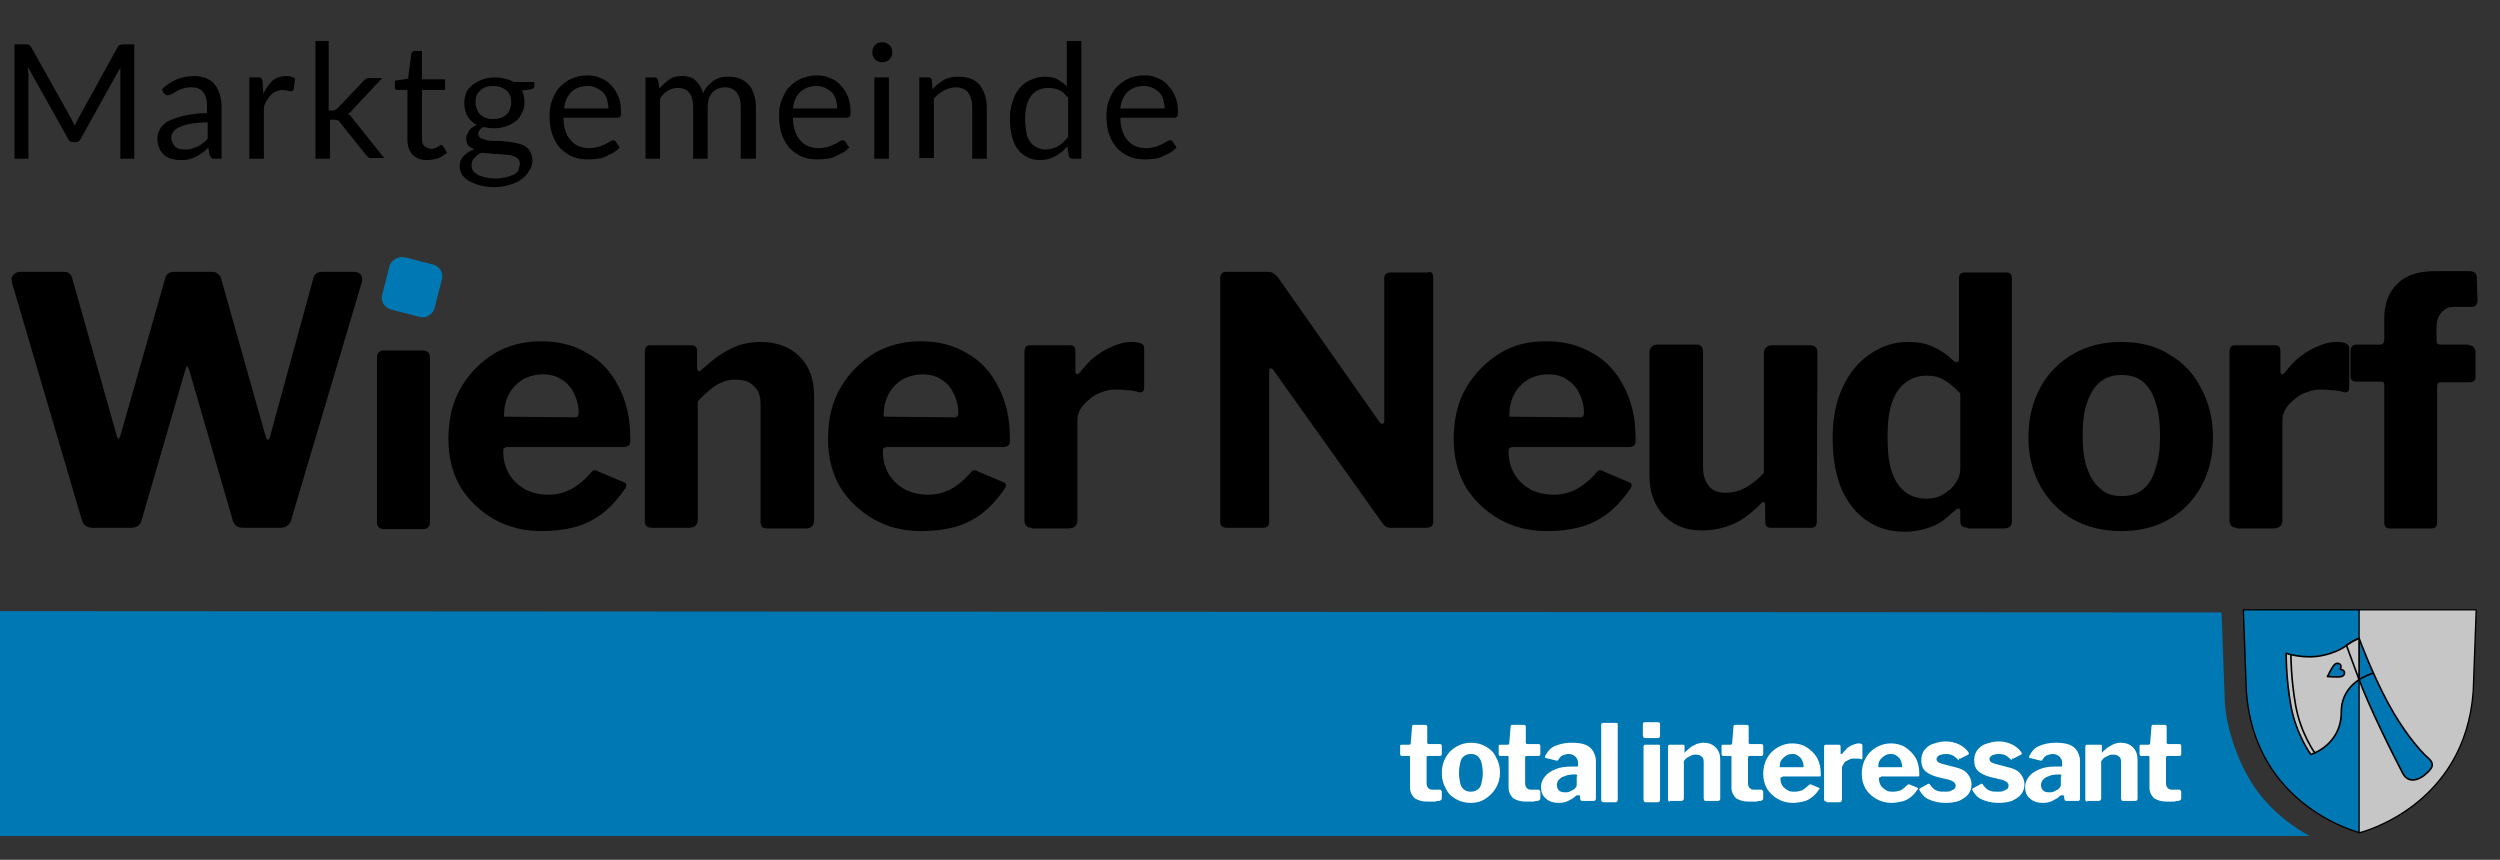
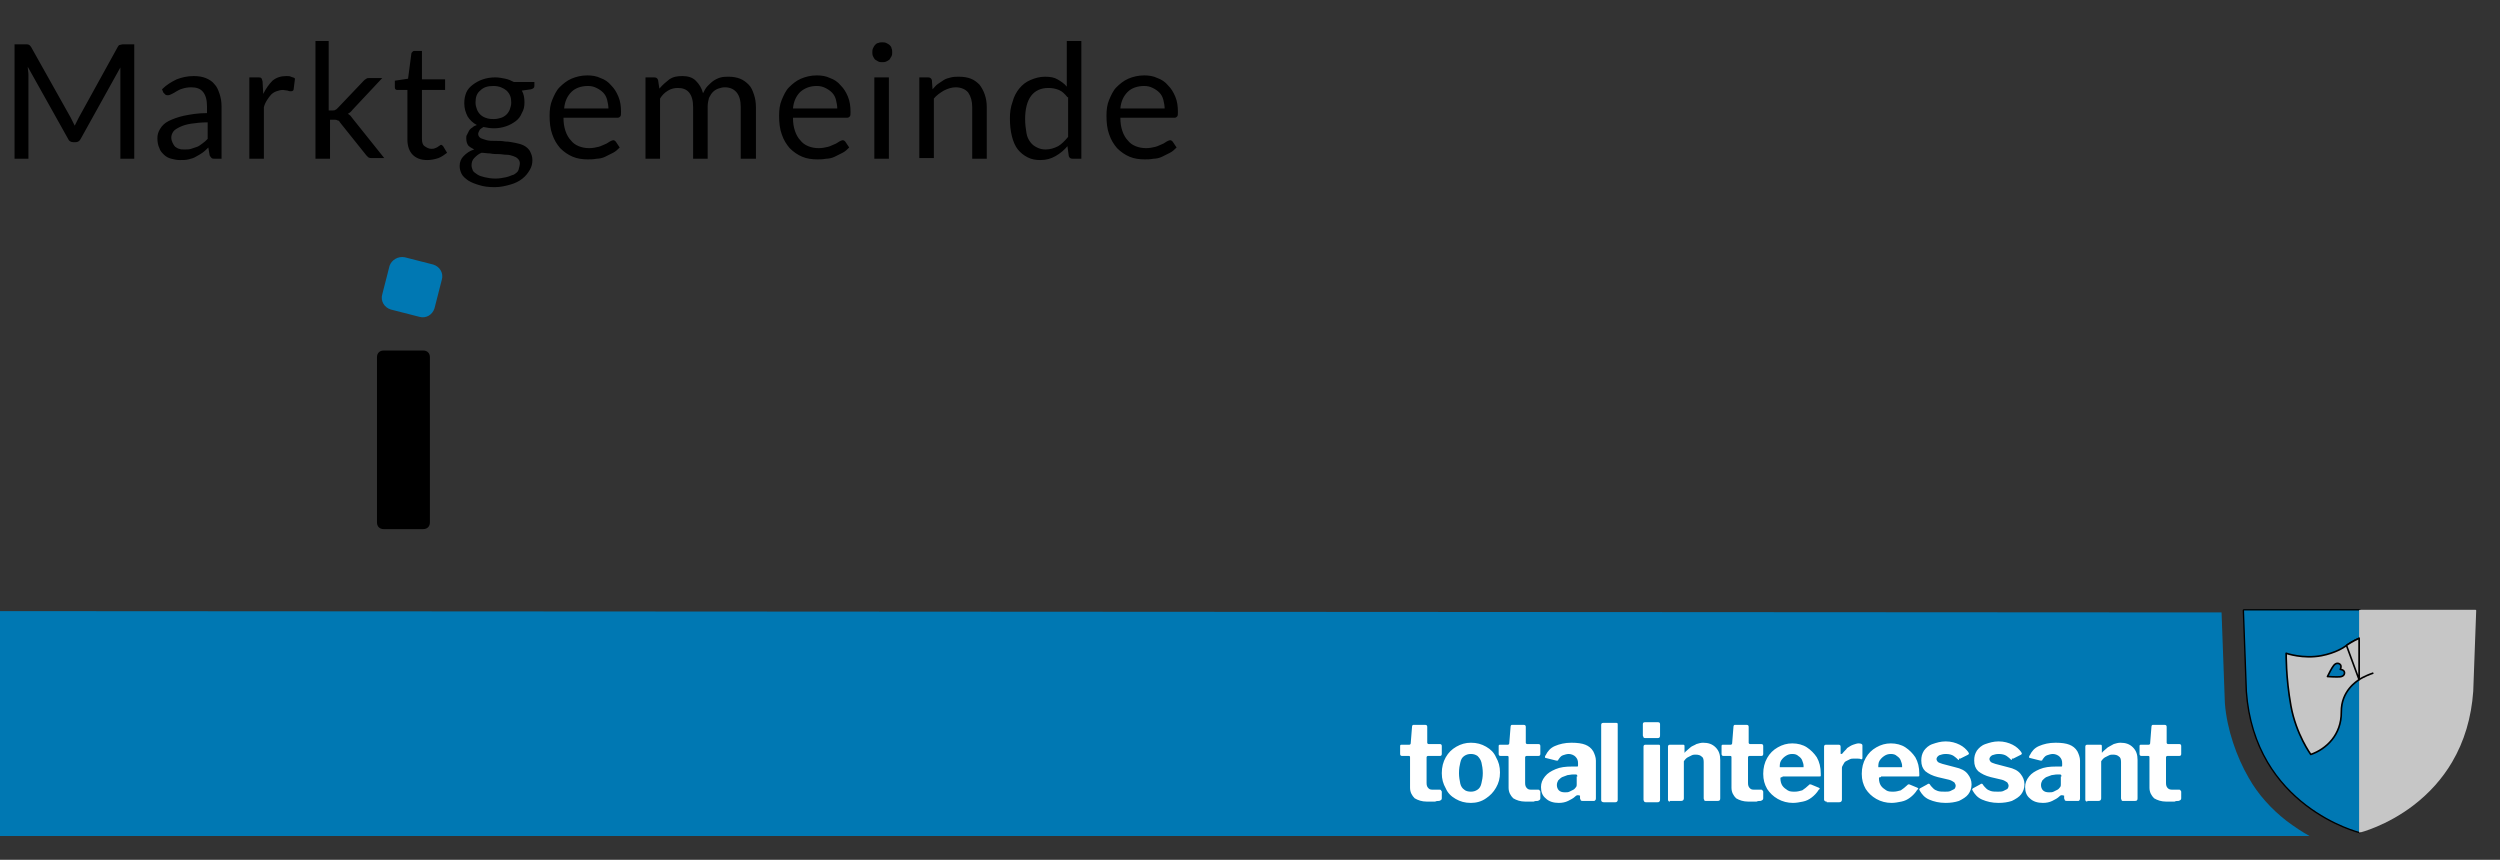
<svg xmlns="http://www.w3.org/2000/svg" width="378" height="130" viewBox="0 0 378 130" fill="none">
  <rect x="0" y="0" width="378" height="130" fill="#333333" stroke="none" />
  <path d="M20.299 6.7V24H18.199V11.3C18.199 11.1 18.199 10.9 18.199 10.8C18.199 10.6 18.199 10.4 18.199 10.2L12.199 21C11.999 21.4 11.699 21.5 11.399 21.5H11.099C10.699 21.5 10.399 21.3 10.299 21L4.199 10.1C4.199 10.5 4.299 10.9 4.299 11.3V24H2.199V6.7H3.899C4.099 6.7 4.299 6.7 4.399 6.8C4.499 6.8 4.599 7 4.699 7.1L10.699 17.8C10.799 18 10.899 18.2 10.999 18.4C11.099 18.6 11.199 18.8 11.299 19C11.399 18.8 11.499 18.6 11.599 18.4C11.699 18.2 11.799 18 11.899 17.8L17.799 7.1C17.899 6.9 17.999 6.8 18.099 6.8C18.199 6.8 18.399 6.7 18.599 6.7H20.299ZM31.399 18.5C30.399 18.5 29.599 18.6 28.899 18.7C28.199 18.8 27.599 19 27.199 19.2C26.799 19.4 26.399 19.6 26.199 19.9C25.999 20.2 25.899 20.5 25.899 20.8C25.899 21.1 25.999 21.4 26.099 21.6C26.199 21.8 26.299 22 26.499 22.2C26.699 22.3 26.899 22.5 27.099 22.5C27.299 22.6 27.599 22.6 27.899 22.6C28.299 22.6 28.599 22.6 28.899 22.5C29.199 22.4 29.499 22.3 29.799 22.2C30.099 22.1 30.299 21.9 30.599 21.7C30.899 21.5 31.099 21.3 31.399 21V18.5ZM24.499 13.5C25.199 12.8 25.899 12.4 26.699 12C27.499 11.7 28.299 11.5 29.299 11.5C29.999 11.5 30.599 11.6 31.099 11.8C31.599 12 32.099 12.3 32.399 12.7C32.799 13.1 32.999 13.6 33.199 14.2C33.399 14.8 33.499 15.4 33.499 16.1V24H32.499C32.299 24 32.099 24 31.999 23.9C31.899 23.8 31.799 23.7 31.699 23.5L31.499 22.3C31.199 22.6 30.899 22.9 30.599 23.1C30.299 23.3 29.999 23.5 29.599 23.7C29.299 23.9 28.899 24 28.499 24.1C28.099 24.2 27.699 24.2 27.199 24.2C26.699 24.2 26.299 24.1 25.899 24C25.499 23.9 25.099 23.7 24.799 23.4C24.499 23.1 24.199 22.8 24.099 22.4C23.899 22 23.799 21.5 23.799 20.9C23.799 20.4 23.899 20 24.199 19.5C24.499 19 24.899 18.6 25.499 18.3C26.099 18 26.899 17.7 27.799 17.5C28.799 17.3 29.899 17.1 31.299 17.1V16.1C31.299 15.1 31.099 14.4 30.699 13.9C30.299 13.4 29.699 13.2 28.899 13.2C28.399 13.2 27.899 13.3 27.599 13.4C27.199 13.5 26.899 13.7 26.699 13.8C26.399 14 26.199 14.1 25.999 14.2C25.799 14.3 25.599 14.4 25.399 14.4C25.299 14.4 25.099 14.4 24.999 14.3C24.899 14.2 24.799 14.1 24.699 14L24.499 13.5ZM39.799 14.2C40.199 13.4 40.699 12.7 41.199 12.2C41.799 11.7 42.499 11.5 43.299 11.5C43.599 11.5 43.799 11.5 43.999 11.6C44.199 11.7 44.499 11.7 44.599 11.9L44.399 13.5C44.399 13.7 44.199 13.8 43.999 13.8C43.899 13.8 43.699 13.8 43.499 13.7C43.299 13.7 42.999 13.6 42.799 13.6C42.399 13.6 42.099 13.7 41.799 13.8C41.499 13.9 41.199 14.1 40.999 14.3C40.799 14.5 40.599 14.8 40.399 15.1C40.199 15.4 39.999 15.8 39.899 16.2V24H37.699V11.7H38.999C39.199 11.7 39.399 11.7 39.499 11.8C39.599 11.9 39.599 12 39.699 12.3L39.799 14.2ZM49.699 6.2V16.7H50.299C50.499 16.7 50.599 16.7 50.699 16.6C50.799 16.6 50.899 16.5 51.099 16.3L54.999 12.2C55.099 12.1 55.199 12 55.399 11.9C55.499 11.8 55.699 11.8 55.899 11.8H57.799L53.299 16.6C53.099 16.9 52.799 17.1 52.599 17.2C52.699 17.3 52.899 17.4 52.999 17.5C53.099 17.6 53.199 17.8 53.299 17.9L58.099 23.9H56.199C55.999 23.9 55.899 23.9 55.699 23.8C55.599 23.7 55.499 23.6 55.399 23.5L51.399 18.5C51.299 18.3 51.199 18.2 50.999 18.2C50.899 18.1 50.699 18.1 50.499 18.1H49.899V24H47.699V6.2H49.699ZM64.599 24.2C63.599 24.2 62.899 23.9 62.399 23.4C61.899 22.9 61.599 22.1 61.599 21.1V13.6H60.099C59.999 13.6 59.899 13.6 59.799 13.5C59.699 13.4 59.699 13.3 59.699 13.1V12.2L61.699 11.9L62.199 8.1C62.199 8 62.299 7.9 62.399 7.8C62.499 7.7 62.599 7.7 62.699 7.7H63.799V12H67.299V13.6H63.799V21C63.799 21.5 63.899 21.9 64.199 22.1C64.499 22.3 64.799 22.5 65.199 22.5C65.399 22.5 65.599 22.5 65.799 22.4C65.999 22.3 66.099 22.3 66.199 22.2C66.299 22.1 66.399 22.1 66.499 22C66.599 21.9 66.699 21.9 66.699 21.9C66.799 21.9 66.899 22 66.999 22.1L67.599 23.1C67.199 23.4 66.799 23.7 66.299 23.9C65.699 24.1 65.099 24.2 64.599 24.2ZM74.699 18C75.099 18 75.499 17.9 75.799 17.8C76.099 17.7 76.399 17.5 76.599 17.3C76.799 17.1 76.999 16.8 77.099 16.5C77.199 16.2 77.299 15.9 77.299 15.5C77.299 14.7 77.099 14.2 76.599 13.7C76.099 13.3 75.499 13 74.599 13C73.699 13 73.099 13.2 72.599 13.7C72.099 14.1 71.899 14.7 71.899 15.5C71.899 15.9 71.999 16.2 72.099 16.5C72.199 16.8 72.399 17.1 72.599 17.3C72.799 17.5 73.099 17.7 73.399 17.8C73.899 18 74.299 18 74.699 18ZM78.599 24.7C78.599 24.4 78.499 24.2 78.299 24C78.099 23.8 77.899 23.7 77.599 23.6C77.299 23.5 76.999 23.4 76.599 23.4C76.199 23.4 75.799 23.3 75.399 23.3C74.999 23.3 74.599 23.3 74.099 23.2C73.699 23.2 73.199 23.1 72.799 23.1C72.299 23.3 71.999 23.6 71.699 23.9C71.399 24.2 71.299 24.6 71.299 25C71.299 25.3 71.399 25.5 71.499 25.8C71.599 26 71.899 26.2 72.199 26.4C72.499 26.6 72.899 26.7 73.299 26.8C73.699 26.9 74.299 27 74.899 27C75.499 27 75.999 26.9 76.499 26.8C76.999 26.7 77.299 26.5 77.699 26.4C77.999 26.2 78.299 26 78.399 25.7C78.499 25.3 78.599 25 78.599 24.7ZM80.799 12.2V13C80.799 13.3 80.599 13.4 80.299 13.5L78.899 13.7C79.199 14.2 79.299 14.8 79.299 15.5C79.299 16.1 79.199 16.6 78.899 17.1C78.699 17.6 78.399 18 77.999 18.3C77.599 18.6 77.099 18.9 76.499 19.1C75.899 19.3 75.299 19.4 74.699 19.4C74.099 19.4 73.599 19.3 73.099 19.2C72.799 19.4 72.599 19.5 72.499 19.7C72.399 19.9 72.299 20.1 72.299 20.2C72.299 20.5 72.399 20.7 72.699 20.9C72.899 21 73.299 21.1 73.599 21.2C73.999 21.3 74.399 21.3 74.899 21.3C75.399 21.3 75.899 21.3 76.399 21.4C76.899 21.4 77.399 21.5 77.899 21.6C78.399 21.7 78.799 21.8 79.199 22C79.599 22.2 79.899 22.5 80.099 22.8C80.299 23.2 80.499 23.6 80.499 24.2C80.499 24.7 80.399 25.2 80.099 25.7C79.799 26.2 79.499 26.6 78.999 27C78.499 27.4 77.899 27.7 77.199 27.9C76.499 28.1 75.699 28.3 74.799 28.3C73.899 28.3 73.099 28.2 72.499 28C71.799 27.8 71.299 27.6 70.799 27.3C70.399 27 69.999 26.7 69.799 26.3C69.599 25.9 69.499 25.5 69.499 25.1C69.499 24.5 69.699 24 70.099 23.6C70.499 23.2 70.999 22.8 71.699 22.6C71.299 22.4 70.999 22.2 70.799 22C70.599 21.7 70.499 21.4 70.499 20.9C70.499 20.7 70.499 20.5 70.599 20.4C70.699 20.2 70.799 20 70.899 19.8C70.999 19.6 71.199 19.4 71.399 19.3C71.599 19.1 71.799 19 72.099 18.9C71.499 18.6 70.999 18.1 70.699 17.6C70.399 17 70.199 16.4 70.199 15.6C70.199 15 70.299 14.5 70.499 14C70.699 13.5 71.099 13.1 71.499 12.8C71.899 12.5 72.399 12.2 72.999 12C73.599 11.8 74.199 11.7 74.899 11.7C75.399 11.7 75.899 11.8 76.399 11.9C76.899 12 77.299 12.2 77.699 12.4H80.799V12.2ZM91.999 16.5C91.999 16 91.899 15.5 91.799 15.1C91.699 14.7 91.499 14.3 91.199 14C90.899 13.7 90.599 13.5 90.199 13.3C89.799 13.1 89.399 13 88.899 13C87.899 13 86.999 13.3 86.399 13.9C85.799 14.5 85.399 15.3 85.299 16.4H91.999V16.5ZM93.699 22.3C93.399 22.6 93.099 22.9 92.699 23.1C92.299 23.3 91.899 23.5 91.499 23.7C91.099 23.9 90.599 24 90.199 24C89.699 24.1 89.299 24.1 88.899 24.1C88.099 24.1 87.299 24 86.599 23.7C85.899 23.4 85.299 23 84.699 22.4C84.199 21.8 83.799 21.2 83.499 20.3C83.199 19.5 83.099 18.5 83.099 17.5C83.099 16.6 83.199 15.8 83.499 15.1C83.799 14.4 84.099 13.7 84.599 13.2C85.099 12.7 85.699 12.2 86.399 11.9C87.099 11.6 87.899 11.4 88.799 11.4C89.499 11.4 90.199 11.5 90.799 11.8C91.399 12 91.999 12.4 92.399 12.9C92.899 13.4 93.199 13.9 93.499 14.6C93.799 15.3 93.899 16.1 93.899 16.9C93.899 17.2 93.899 17.5 93.799 17.6C93.699 17.7 93.599 17.8 93.399 17.8H85.199C85.199 18.6 85.299 19.2 85.499 19.8C85.699 20.4 85.999 20.9 86.299 21.2C86.599 21.6 86.999 21.9 87.499 22.1C87.999 22.3 88.499 22.4 89.099 22.4C89.599 22.4 90.099 22.3 90.499 22.2C90.899 22.1 91.199 21.9 91.499 21.8C91.799 21.7 91.999 21.5 92.199 21.4C92.399 21.3 92.599 21.2 92.699 21.2C92.899 21.2 92.999 21.3 93.099 21.4L93.699 22.3ZM97.599 24V11.7H98.899C99.199 11.7 99.399 11.8 99.499 12.1L99.699 13.4C100.199 12.8 100.699 12.4 101.199 12C101.799 11.6 102.399 11.5 103.199 11.5C103.999 11.5 104.699 11.7 105.199 12.2C105.699 12.7 106.099 13.3 106.299 14.1C106.499 13.7 106.699 13.3 106.999 13C107.299 12.7 107.599 12.4 107.899 12.2C108.199 12 108.599 11.8 108.999 11.7C109.399 11.6 109.799 11.6 110.199 11.6C110.799 11.6 111.399 11.7 111.899 11.9C112.399 12.1 112.799 12.4 113.199 12.8C113.599 13.2 113.799 13.7 113.999 14.3C114.199 14.9 114.299 15.5 114.299 16.3V24H111.999V16.2C111.999 15.2 111.799 14.5 111.399 14C110.999 13.5 110.399 13.2 109.599 13.2C109.199 13.2 108.899 13.3 108.599 13.4C108.299 13.5 107.999 13.7 107.799 13.9C107.599 14.1 107.399 14.4 107.199 14.8C107.099 15.2 106.999 15.6 106.999 16.1V24H104.799V16.2C104.799 15.2 104.599 14.5 104.199 14C103.799 13.5 103.199 13.3 102.499 13.3C101.999 13.3 101.499 13.4 100.999 13.7C100.499 14 100.099 14.4 99.799 14.9V24H97.599ZM126.599 16.5C126.599 16 126.499 15.5 126.399 15.1C126.299 14.7 126.099 14.3 125.799 14C125.499 13.7 125.199 13.5 124.799 13.3C124.399 13.1 123.999 13 123.499 13C122.499 13 121.699 13.3 120.999 13.9C120.399 14.5 119.999 15.3 119.899 16.4H126.599V16.5ZM128.399 22.3C128.099 22.6 127.799 22.9 127.399 23.1C126.999 23.3 126.599 23.5 126.199 23.7C125.799 23.9 125.299 24 124.899 24C124.399 24.1 123.999 24.1 123.599 24.1C122.799 24.1 121.999 24 121.299 23.7C120.599 23.4 119.999 23 119.399 22.4C118.899 21.8 118.499 21.2 118.199 20.3C117.899 19.5 117.799 18.5 117.799 17.5C117.799 16.6 117.899 15.8 118.199 15.1C118.499 14.4 118.799 13.7 119.299 13.2C119.799 12.7 120.399 12.2 121.099 11.9C121.799 11.6 122.599 11.4 123.499 11.4C124.199 11.4 124.899 11.5 125.499 11.8C126.099 12 126.699 12.4 127.099 12.9C127.599 13.4 127.899 13.9 128.199 14.6C128.499 15.3 128.599 16.1 128.599 16.9C128.599 17.2 128.599 17.5 128.499 17.6C128.399 17.7 128.299 17.8 128.099 17.8H119.899C119.899 18.6 119.999 19.2 120.199 19.8C120.399 20.4 120.699 20.9 120.999 21.2C121.299 21.6 121.699 21.9 122.199 22.1C122.699 22.3 123.199 22.4 123.799 22.4C124.299 22.4 124.799 22.3 125.199 22.2C125.599 22.1 125.899 21.9 126.199 21.8C126.499 21.7 126.699 21.5 126.899 21.4C127.099 21.3 127.299 21.2 127.399 21.2C127.599 21.2 127.699 21.3 127.799 21.4L128.399 22.3ZM134.399 11.7V24H132.199V11.7H134.399ZM134.899 7.9C134.899 8.1 134.899 8.3 134.799 8.5C134.699 8.7 134.599 8.8 134.499 9C134.399 9.1 134.199 9.2 133.999 9.3C133.799 9.4 133.599 9.4 133.399 9.4C133.199 9.4 132.999 9.4 132.799 9.3C132.599 9.2 132.499 9.1 132.299 9C132.199 8.9 132.099 8.7 131.999 8.5C131.899 8.3 131.899 8.1 131.899 7.9C131.899 7.7 131.899 7.5 131.999 7.3C132.099 7.1 132.199 6.9 132.299 6.8C132.399 6.7 132.599 6.5 132.799 6.5C132.999 6.4 133.199 6.4 133.399 6.4C133.599 6.4 133.799 6.4 133.999 6.5C134.199 6.6 134.399 6.7 134.499 6.8C134.599 6.9 134.799 7.1 134.799 7.3C134.899 7.5 134.899 7.7 134.899 7.9ZM140.999 13.5C141.299 13.2 141.499 12.9 141.799 12.7C142.099 12.5 142.399 12.3 142.699 12.1C142.999 11.9 143.399 11.8 143.799 11.7C144.199 11.6 144.599 11.6 144.999 11.6C145.699 11.6 146.299 11.7 146.799 11.9C147.299 12.1 147.699 12.4 148.099 12.8C148.399 13.2 148.699 13.7 148.899 14.3C149.099 14.9 149.199 15.5 149.199 16.2V24H146.999V16.2C146.999 15.3 146.799 14.6 146.399 14C145.999 13.5 145.299 13.2 144.499 13.2C143.899 13.2 143.299 13.4 142.699 13.7C142.199 14 141.599 14.4 141.199 14.9V23.9H138.999V11.7H140.299C140.599 11.7 140.799 11.8 140.899 12.1L140.999 13.5ZM161.399 14.7C160.999 14.2 160.599 13.8 160.099 13.6C159.599 13.4 159.099 13.3 158.499 13.3C157.399 13.3 156.499 13.7 155.899 14.5C155.299 15.3 154.999 16.5 154.999 18C154.999 18.8 155.099 19.5 155.199 20.1C155.299 20.7 155.499 21.1 155.799 21.5C156.099 21.9 156.399 22.1 156.799 22.3C157.199 22.5 157.599 22.6 158.099 22.6C158.799 22.6 159.399 22.4 159.999 22.1C160.499 21.8 160.999 21.3 161.499 20.7V14.7H161.399ZM163.499 6.2V24H162.199C161.899 24 161.699 23.9 161.599 23.6L161.399 22.1C160.899 22.7 160.299 23.2 159.599 23.6C158.899 24 158.199 24.2 157.299 24.2C156.599 24.2 155.999 24.1 155.399 23.8C154.799 23.5 154.299 23.1 153.899 22.6C153.499 22.1 153.199 21.4 152.999 20.6C152.799 19.8 152.699 18.9 152.699 17.9C152.699 17 152.799 16.2 153.099 15.4C153.299 14.6 153.699 13.9 154.099 13.4C154.599 12.8 155.099 12.4 155.799 12.1C156.499 11.8 157.199 11.6 157.999 11.6C158.799 11.6 159.399 11.7 159.899 12C160.399 12.3 160.899 12.6 161.299 13.1V6.2H163.499ZM176.099 16.5C176.099 16 175.999 15.5 175.899 15.1C175.799 14.7 175.599 14.3 175.299 14C174.999 13.7 174.699 13.5 174.299 13.3C173.899 13.1 173.499 13 172.999 13C171.999 13 171.099 13.3 170.499 13.9C169.899 14.5 169.499 15.3 169.399 16.4H176.099V16.5ZM177.899 22.3C177.599 22.6 177.299 22.9 176.899 23.1C176.499 23.3 176.099 23.5 175.699 23.7C175.299 23.9 174.799 24 174.399 24C173.899 24.1 173.499 24.1 173.099 24.1C172.299 24.1 171.499 24 170.799 23.7C170.099 23.4 169.499 23 168.899 22.4C168.399 21.8 167.999 21.2 167.699 20.3C167.399 19.5 167.299 18.5 167.299 17.5C167.299 16.6 167.399 15.8 167.699 15.1C167.999 14.4 168.299 13.7 168.799 13.2C169.299 12.7 169.899 12.2 170.599 11.9C171.299 11.6 172.099 11.4 172.999 11.4C173.699 11.4 174.399 11.5 174.999 11.8C175.599 12 176.199 12.4 176.599 12.9C177.099 13.4 177.399 13.9 177.699 14.6C177.999 15.3 178.099 16.1 178.099 16.9C178.099 17.2 178.099 17.5 177.999 17.6C177.899 17.7 177.799 17.8 177.599 17.8H169.399C169.399 18.6 169.499 19.2 169.699 19.8C169.899 20.4 170.199 20.9 170.499 21.2C170.799 21.6 171.199 21.9 171.699 22.1C172.199 22.3 172.699 22.4 173.299 22.4C173.799 22.4 174.299 22.3 174.699 22.2C175.099 22.1 175.399 21.9 175.699 21.8C175.999 21.7 176.199 21.5 176.399 21.4C176.599 21.3 176.799 21.2 176.899 21.2C177.099 21.2 177.199 21.3 177.299 21.4L177.899 22.3Z" fill="black" />
-   <path d="M53.498 41.1C53.998 41.1 54.398 41.3 54.598 41.6C54.798 41.9 54.798 42.3 54.698 42.7L43.998 78.7C43.798 79.4 43.198 79.8 42.398 79.8H36.798C35.898 79.8 35.398 79.4 35.198 78.7L28.598 55.9C28.498 55.6 28.398 55.4 28.298 55.4C28.198 55.4 28.098 55.6 27.998 56L21.398 78.7C21.198 79.4 20.698 79.8 19.798 79.8H13.998C13.198 79.8 12.598 79.4 12.398 78.7L1.798 42.7C1.698 42.2 1.698 41.9 1.998 41.6C2.198 41.3 2.598 41.1 3.098 41.1H9.598C10.098 41.1 10.398 41.2 10.498 41.4C10.698 41.5 10.798 41.7 10.898 42L17.598 65.7C17.698 66.1 17.798 66.3 17.898 66.3C17.998 66.3 18.098 66.2 18.198 65.9L24.998 42C25.098 41.7 25.198 41.5 25.398 41.4C25.598 41.2 25.898 41.1 26.398 41.1H31.998C32.498 41.1 32.798 41.2 32.898 41.4C33.098 41.5 33.298 41.7 33.398 42L40.198 66.1C40.298 66.3 40.398 66.5 40.498 66.5C40.598 66.5 40.698 66.4 40.798 66.1L47.398 42C47.498 41.7 47.598 41.5 47.798 41.4C47.998 41.2 48.298 41.1 48.798 41.1H53.498ZM76.098 68.3C76.098 69.6 76.398 70.7 76.998 71.7C77.598 72.7 78.398 73.4 79.398 74C80.398 74.5 81.598 74.8 82.898 74.8C84.198 74.8 85.298 74.5 86.298 74C87.398 73.4 88.498 72.5 89.498 71.3C89.598 71.2 89.798 71.1 89.898 71.1C89.998 71.1 90.198 71.1 90.498 71.3L94.298 72.9C94.798 73.1 94.798 73.5 94.498 73.9C93.398 75.5 92.198 76.8 90.998 77.7C89.798 78.6 88.398 79.3 86.898 79.7C85.398 80.1 83.798 80.3 81.898 80.3C79.198 80.3 76.798 79.7 74.698 78.5C72.598 77.3 70.898 75.7 69.598 73.6C68.398 71.5 67.798 69.1 67.798 66.4C67.798 63.4 68.398 60.8 69.698 58.6C70.998 56.4 72.698 54.7 74.798 53.4C76.898 52.2 79.198 51.6 81.798 51.6C84.498 51.6 86.798 52.2 88.798 53.4C90.798 54.5 92.398 56.2 93.498 58.4C94.698 60.6 95.298 63.2 95.298 66.3C95.298 66.7 95.298 67 95.198 67.2C95.098 67.4 94.898 67.5 94.398 67.6H76.698C76.498 67.6 76.298 67.7 76.198 67.8C76.098 67.8 76.098 68 76.098 68.3ZM86.598 63.1C86.998 63.1 87.198 63.1 87.298 63C87.398 62.9 87.498 62.7 87.498 62.4C87.498 61.5 87.298 60.6 86.898 59.7C86.498 58.8 85.898 58 85.098 57.5C84.298 56.9 83.298 56.6 82.098 56.6C80.998 56.6 79.898 56.9 78.998 57.4C78.098 58 77.398 58.7 76.898 59.7C76.398 60.7 76.198 61.8 76.198 63L86.598 63.1ZM98.598 79.8C97.898 79.8 97.498 79.5 97.498 78.8V53.2C97.498 52.5 97.798 52.2 98.298 52.2H104.598C105.098 52.2 105.398 52.5 105.398 53.1V55.7C105.398 55.9 105.498 56 105.598 56.1C105.698 56.2 105.898 56.1 106.098 55.9C106.998 55.1 107.898 54.3 108.798 53.7C109.698 53.1 110.698 52.6 111.698 52.2C112.698 51.9 113.798 51.7 114.898 51.7C117.398 51.7 119.398 52.4 120.898 53.9C122.398 55.4 123.098 57.4 123.098 59.9V78.6C123.098 79.4 122.698 79.9 121.898 79.9H115.998C115.698 79.9 115.398 79.8 115.198 79.7C115.098 79.5 114.998 79.2 114.998 78.9V61.1C114.998 59.9 114.698 59 113.998 58.4C113.398 57.7 112.398 57.4 111.198 57.4C110.498 57.4 109.798 57.5 109.198 57.8C108.598 58 107.998 58.4 107.398 58.9C106.798 59.4 106.198 59.9 105.498 60.7V78.6C105.498 79.4 104.998 79.8 104.098 79.8H98.598ZM133.498 68.3C133.498 69.6 133.798 70.7 134.398 71.7C134.998 72.7 135.798 73.4 136.798 74C137.798 74.5 138.998 74.8 140.298 74.8C141.598 74.8 142.698 74.5 143.698 74C144.798 73.4 145.898 72.5 146.898 71.3C146.998 71.2 147.198 71.1 147.298 71.1C147.398 71.1 147.598 71.1 147.898 71.3L151.698 72.9C152.198 73.1 152.198 73.5 151.898 73.9C150.798 75.5 149.598 76.8 148.398 77.7C147.198 78.6 145.798 79.3 144.298 79.7C142.798 80.1 141.198 80.3 139.298 80.3C136.598 80.3 134.198 79.7 132.098 78.5C129.998 77.3 128.298 75.7 126.998 73.6C125.798 71.5 125.198 69.1 125.198 66.4C125.198 63.4 125.798 60.8 127.098 58.6C128.398 56.4 130.098 54.7 132.198 53.4C134.298 52.2 136.598 51.6 139.198 51.6C141.898 51.6 144.198 52.2 146.198 53.4C148.198 54.5 149.798 56.2 150.898 58.4C152.098 60.6 152.698 63.2 152.698 66.3C152.698 66.7 152.698 67 152.598 67.2C152.498 67.4 152.298 67.5 151.798 67.6H134.098C133.898 67.6 133.698 67.7 133.598 67.8C133.498 67.8 133.498 68 133.498 68.3ZM143.998 63.1C144.398 63.1 144.598 63.1 144.698 63C144.798 62.9 144.898 62.7 144.898 62.4C144.898 61.5 144.698 60.6 144.298 59.7C143.898 58.8 143.298 58 142.498 57.5C141.698 56.9 140.698 56.6 139.498 56.6C138.398 56.6 137.298 56.9 136.398 57.4C135.498 58 134.798 58.7 134.298 59.7C133.798 60.7 133.598 61.8 133.598 63L143.998 63.1ZM155.998 79.8C155.598 79.8 155.298 79.7 155.198 79.5C154.998 79.3 154.898 79.1 154.898 78.7V53.2C154.898 52.5 155.198 52.2 155.698 52.2H161.798C162.398 52.2 162.598 52.5 162.598 53.1V56.2C162.598 56.4 162.698 56.5 162.798 56.6C162.998 56.6 163.098 56.5 163.298 56.3C163.998 55.4 164.798 54.5 165.598 53.9C166.498 53.2 167.398 52.7 168.398 52.3C169.298 51.9 170.198 51.7 171.098 51.7C172.398 51.7 172.998 52 172.998 52.6V58.6C172.998 59.2 172.698 59.4 172.198 59.3C171.598 59.1 170.898 59 170.298 59C169.598 58.9 169.098 58.9 168.598 58.9C167.998 58.9 167.298 59 166.598 59.3C165.898 59.5 165.298 59.9 164.798 60.3C164.198 60.8 163.798 61.2 163.398 61.8C163.098 62.3 162.898 62.9 162.898 63.5V78.7C162.898 79.5 162.398 79.9 161.498 79.9H155.998V79.8ZM215.998 41.1C216.498 41.1 216.698 41.4 216.698 41.9V79C216.698 79.2 216.598 79.5 216.398 79.6C216.198 79.7 215.998 79.8 215.698 79.8H210.398C210.098 79.8 209.898 79.8 209.698 79.7C209.498 79.6 209.298 79.5 209.098 79.2L192.498 55.9C192.398 55.7 192.198 55.7 192.098 55.7C191.998 55.7 191.898 55.8 191.898 56V78.9C191.898 79.5 191.598 79.8 190.898 79.8H185.498C184.798 79.8 184.498 79.5 184.498 78.9V42.1C184.498 41.4 184.798 41.1 185.398 41.1H191.698C192.098 41.1 192.398 41.2 192.498 41.3C192.698 41.4 192.898 41.6 193.198 41.9L208.498 63.7C208.698 64 208.898 64.1 208.998 64.1C209.198 64.1 209.298 63.9 209.298 63.6V42.1C209.298 41.5 209.598 41.2 210.198 41.2H215.998V41.1ZM228.098 68.3C228.098 69.6 228.398 70.7 228.998 71.7C229.598 72.7 230.398 73.4 231.398 74C232.398 74.5 233.598 74.8 234.898 74.8C236.198 74.8 237.298 74.5 238.298 74C239.398 73.4 240.498 72.5 241.498 71.3C241.598 71.2 241.798 71.1 241.898 71.1C241.998 71.1 242.198 71.1 242.498 71.3L246.298 72.9C246.798 73.1 246.798 73.5 246.498 73.9C245.398 75.5 244.198 76.8 242.998 77.7C241.798 78.6 240.398 79.3 238.898 79.7C237.398 80.1 235.798 80.3 233.898 80.3C231.198 80.3 228.798 79.7 226.698 78.5C224.598 77.3 222.898 75.7 221.598 73.6C220.398 71.5 219.798 69.1 219.798 66.4C219.798 63.4 220.398 60.8 221.698 58.6C222.998 56.4 224.698 54.7 226.798 53.4C228.898 52.1 231.198 51.6 233.798 51.6C236.498 51.6 238.798 52.2 240.798 53.4C242.798 54.5 244.398 56.2 245.498 58.4C246.698 60.6 247.298 63.2 247.298 66.3C247.298 66.7 247.298 67 247.198 67.2C247.098 67.4 246.898 67.5 246.398 67.6H228.698C228.498 67.6 228.298 67.7 228.198 67.8C228.098 67.9 228.098 68 228.098 68.3ZM238.598 63.1C238.998 63.1 239.198 63.1 239.298 63C239.398 62.9 239.498 62.7 239.498 62.4C239.498 61.5 239.298 60.6 238.898 59.7C238.498 58.8 237.898 58 237.098 57.5C236.298 56.9 235.298 56.6 234.098 56.6C232.998 56.6 231.898 56.9 230.998 57.4C230.098 58 229.398 58.7 228.898 59.7C228.398 60.7 228.198 61.8 228.198 63L238.598 63.1ZM260.998 74.5C262.098 74.5 263.098 74.2 263.998 73.7C264.998 73.1 265.898 72.4 266.698 71.5V53.4C266.698 52.6 267.198 52.2 268.098 52.2H273.698C274.398 52.2 274.798 52.6 274.798 53.3L274.698 78.9C274.698 79.5 274.398 79.8 273.898 79.8H267.698C267.198 79.8 266.898 79.5 266.898 78.9V76.3C266.898 76.1 266.798 76 266.698 75.9C266.598 75.8 266.498 75.9 266.298 76.1C264.798 77.6 263.398 78.7 261.898 79.3C260.498 79.9 258.898 80.2 257.298 80.2C255.798 80.2 254.398 79.9 253.198 79.2C251.998 78.5 251.098 77.6 250.398 76.3C249.698 75 249.398 73.5 249.398 71.8V53.4C249.398 52.6 249.798 52.1 250.698 52.1H256.498C257.198 52.1 257.498 52.5 257.498 53.2V70.7C257.498 71.8 257.798 72.8 258.398 73.5C258.898 74.2 259.798 74.5 260.998 74.5ZM297.498 79.8C297.198 79.8 296.998 79.7 296.698 79.6C296.498 79.4 296.398 79.1 296.398 78.8V77.3C296.398 77.1 296.298 76.9 296.198 76.9C296.098 76.9 295.898 76.9 295.698 77.1C295.098 77.6 294.498 78.1 293.798 78.7C293.098 79.2 292.298 79.6 291.298 79.9C290.298 80.2 289.298 80.4 287.998 80.4C285.898 80.4 283.998 79.9 282.398 78.8C280.798 77.8 279.498 76.2 278.498 74.1C277.598 72 277.098 69.4 277.098 66.2C277.098 63.3 277.598 60.7 278.598 58.6C279.598 56.4 280.998 54.7 282.798 53.5C284.598 52.3 286.398 51.7 288.498 51.7C289.898 51.7 291.098 51.9 292.198 52.4C293.298 52.9 294.298 53.5 295.298 54.5C295.598 54.7 295.798 54.8 295.898 54.8C296.098 54.7 296.198 54.5 296.198 54.1V42.1C296.198 41.5 296.498 41.2 296.998 41.2H303.398C303.998 41.2 304.198 41.5 304.198 42.2V78.8C304.198 79.2 304.098 79.5 303.898 79.6C303.698 79.8 303.398 79.9 302.998 79.9H297.498V79.8ZM296.298 59.4C295.498 58.6 294.798 57.9 293.998 57.5C293.198 57 292.398 56.8 291.298 56.8C290.198 56.8 289.098 57.1 288.198 57.8C287.298 58.4 286.598 59.4 286.098 60.8C285.598 62.2 285.398 63.9 285.398 66.1C285.398 68.3 285.598 70.1 286.098 71.5C286.598 72.9 287.298 73.8 288.198 74.5C289.098 75.1 290.098 75.4 291.298 75.4C292.298 75.4 293.098 75.2 293.898 74.7C294.698 74.2 295.298 73.7 295.698 73C296.198 72.3 296.398 71.6 296.398 70.8V59.4H296.298ZM320.698 80.3C317.998 80.3 315.498 79.7 313.398 78.5C311.298 77.3 309.698 75.6 308.498 73.5C307.298 71.3 306.698 68.9 306.698 66.2C306.698 63.3 307.298 60.8 308.498 58.6C309.698 56.4 311.398 54.7 313.498 53.5C315.598 52.3 317.998 51.7 320.698 51.7C323.498 51.7 325.998 52.3 327.998 53.6C330.098 54.8 331.698 56.5 332.798 58.7C333.998 60.9 334.598 63.3 334.598 66.2C334.598 69 333.998 71.4 332.798 73.6C331.598 75.7 329.998 77.4 327.798 78.6C325.898 79.7 323.498 80.3 320.698 80.3ZM320.798 75C322.098 75 323.198 74.7 323.998 74C324.898 73.3 325.498 72.3 325.898 70.9C326.398 69.5 326.598 67.9 326.598 65.9C326.598 63.9 326.398 62.2 325.898 60.8C325.498 59.4 324.798 58.4 323.998 57.7C323.098 57 322.098 56.7 320.798 56.7C319.498 56.7 318.498 57 317.598 57.7C316.698 58.4 316.098 59.4 315.598 60.8C315.098 62.1 314.898 63.8 314.898 65.9C314.898 67.9 315.098 69.5 315.598 70.9C316.098 72.2 316.698 73.2 317.598 73.9C318.398 74.7 319.498 75 320.798 75ZM338.198 79.8C337.798 79.8 337.498 79.7 337.398 79.5C337.198 79.3 337.098 79.1 337.098 78.7V53.2C337.098 52.5 337.398 52.2 337.898 52.2H343.998C344.598 52.2 344.798 52.5 344.798 53.1V56.2C344.798 56.4 344.898 56.5 344.998 56.6C345.198 56.6 345.298 56.5 345.498 56.3C346.198 55.4 346.998 54.5 347.798 53.9C348.698 53.2 349.598 52.7 350.598 52.3C351.498 51.9 352.398 51.7 353.298 51.7C354.498 51.7 355.198 52 355.198 52.6V58.6C355.198 59.2 354.898 59.4 354.398 59.3C353.798 59.1 353.098 59 352.498 59C351.798 58.9 351.298 58.9 350.798 58.9C350.198 58.9 349.498 59 348.798 59.3C348.098 59.5 347.498 59.9 346.998 60.3C346.398 60.8 345.998 61.2 345.598 61.8C345.298 62.3 345.098 62.9 345.098 63.5V78.7C345.098 79.5 344.598 79.9 343.698 79.9H338.198V79.8ZM373.298 52.2C373.598 52.2 373.898 52.3 373.998 52.5C374.198 52.7 374.298 52.9 374.298 53.1V57C374.298 57.5 373.998 57.8 373.398 57.8H368.998C368.698 57.8 368.498 58 368.498 58.4V78.9C368.498 79.6 368.198 79.9 367.698 79.9H361.298C360.798 79.9 360.498 79.6 360.498 79V58.2C360.498 57.9 360.398 57.7 360.098 57.7H356.298C355.698 57.7 355.398 57.4 355.398 56.9V53C355.398 52.8 355.498 52.5 355.598 52.4C355.798 52.2 355.998 52.1 356.398 52.1H359.898C360.298 52.1 360.498 51.8 360.498 51.3V48.1C360.498 45.9 361.198 44.1 362.498 42.9C363.798 41.6 365.698 41 368.098 41H373.398C374.198 41 374.498 41.4 374.498 42.1L374.598 45.5C374.598 45.7 374.498 46 374.398 46.1C374.298 46.3 374.098 46.4 373.798 46.4H370.998C370.198 46.4 369.598 46.7 369.098 47.3C368.598 47.9 368.398 48.6 368.398 49.5V51.5C368.398 51.9 368.598 52.1 368.998 52.1H373.298V52.2Z" fill="black" />
  <path d="M61.2 38.9L65.5 40C66.5 40.3 67.1 41.3 66.8 42.3L65.7 46.6C65.4 47.6 64.4 48.2 63.4 47.9L59.1 46.8C58.1 46.5 57.5 45.5 57.8 44.5L58.9 40.2C59.2 39.3 60.2 38.7 61.2 38.9Z" fill="#0078B3" />
  <path d="M58 53H64C64.6 53 65 53.4 65 54V79C65 79.6 64.6 80 64 80H58C57.4 80 57 79.6 57 79V54C57 53.4 57.4 53 58 53Z" fill="black" />
  <path d="M345.7 124.1C343.4 122.3 341.4 120.1 340 117.6C338.2 114.5 336.7 110.3 336.4 106.3L335.9 92.6L0 92.4V126.4H349.2C348.1 125.8 346.9 125 345.7 124.1Z" fill="#0078B3" />
  <path d="M215.899 114.3C215.799 114.3 215.699 114.4 215.699 114.5V118.4C215.699 118.8 215.799 119 215.999 119.2C216.199 119.4 216.399 119.4 216.799 119.4H217.699C217.799 119.4 217.799 119.4 217.899 119.5C217.899 119.6 217.999 119.6 217.999 119.7V120.7C217.999 120.9 217.899 121 217.599 121.1C217.399 121.1 217.199 121.1 216.999 121.2C216.799 121.2 216.599 121.2 216.299 121.2C216.099 121.2 215.899 121.2 215.699 121.2C214.999 121.2 214.399 121 213.899 120.7C213.499 120.3 213.199 119.8 213.199 119.1V114.5C213.199 114.3 213.099 114.3 212.999 114.3H211.999C211.799 114.3 211.699 114.2 211.699 114V112.8C211.699 112.6 211.799 112.6 211.999 112.6H213.099C213.199 112.6 213.299 112.5 213.299 112.4L213.499 109.9C213.499 109.7 213.599 109.6 213.699 109.6H215.499C215.699 109.6 215.799 109.7 215.799 109.9V112.3C215.799 112.4 215.899 112.5 215.999 112.5H217.699C217.899 112.5 217.999 112.6 217.999 112.8V114C217.999 114.2 217.899 114.3 217.699 114.3H215.899ZM222.399 121.4C221.499 121.4 220.799 121.2 220.099 120.8C219.399 120.4 218.899 119.9 218.599 119.2C218.199 118.5 217.999 117.8 217.999 116.9C217.999 116 218.199 115.2 218.599 114.5C218.999 113.8 219.499 113.3 220.199 112.9C220.899 112.5 221.599 112.3 222.399 112.3C223.299 112.3 223.999 112.5 224.699 112.9C225.399 113.3 225.899 113.8 226.199 114.5C226.599 115.2 226.799 115.9 226.799 116.8C226.799 117.7 226.599 118.4 226.199 119.1C225.799 119.8 225.299 120.3 224.699 120.7C223.999 121.2 223.199 121.4 222.399 121.4ZM222.399 119.7C222.799 119.7 223.099 119.6 223.399 119.4C223.699 119.2 223.899 118.9 223.999 118.4C224.099 118 224.199 117.5 224.199 116.9C224.199 116.3 224.099 115.7 223.999 115.3C223.899 114.9 223.699 114.6 223.399 114.3C223.099 114.1 222.799 114 222.399 114C221.999 114 221.699 114.1 221.399 114.3C221.099 114.5 220.899 114.8 220.799 115.3C220.699 115.7 220.599 116.2 220.599 116.9C220.599 117.5 220.699 118 220.799 118.5C220.899 118.9 221.099 119.2 221.399 119.4C221.599 119.6 221.999 119.7 222.399 119.7ZM230.799 114.3C230.699 114.3 230.599 114.4 230.599 114.5V118.4C230.599 118.8 230.699 119 230.899 119.2C231.099 119.4 231.299 119.4 231.699 119.4H232.599C232.699 119.4 232.699 119.4 232.799 119.5C232.799 119.6 232.899 119.6 232.899 119.7V120.7C232.899 120.9 232.799 121 232.499 121.1C232.299 121.1 232.099 121.1 231.899 121.2C231.699 121.2 231.499 121.2 231.199 121.2C230.999 121.2 230.799 121.2 230.599 121.2C229.899 121.2 229.299 121 228.799 120.7C228.399 120.3 228.099 119.8 228.099 119.1V114.5C228.099 114.3 227.999 114.3 227.899 114.3H226.899C226.699 114.3 226.599 114.2 226.599 114V112.8C226.599 112.6 226.699 112.6 226.899 112.6H227.999C228.099 112.6 228.199 112.5 228.199 112.4L228.399 109.9C228.399 109.7 228.499 109.6 228.599 109.6H230.399C230.599 109.6 230.699 109.7 230.699 109.9V112.3C230.699 112.4 230.799 112.5 230.899 112.5H232.599C232.799 112.5 232.899 112.6 232.899 112.8V114C232.899 114.2 232.799 114.3 232.599 114.3H230.799ZM238.199 120.4C237.899 120.7 237.499 120.9 237.099 121.1C236.699 121.3 236.199 121.4 235.699 121.4C234.899 121.4 234.199 121.2 233.699 120.7C233.199 120.3 232.999 119.7 232.999 119C232.999 118.4 233.199 117.9 233.599 117.4C233.999 116.9 234.499 116.6 235.199 116.3C235.899 116 236.699 115.9 237.699 115.9H238.299C238.399 115.9 238.399 115.9 238.499 115.9C238.599 115.9 238.599 115.8 238.599 115.7V115.4C238.599 115 238.499 114.7 238.199 114.4C237.999 114.2 237.599 114 237.199 114C236.899 114 236.599 114.1 236.299 114.2C235.999 114.3 235.799 114.6 235.599 114.9C235.599 115 235.499 115 235.499 115C235.499 115 235.399 115 235.299 115L233.699 114.6C233.599 114.6 233.599 114.5 233.599 114.5C233.599 114.4 233.599 114.3 233.699 114.2C233.999 113.6 234.399 113.1 235.099 112.8C235.799 112.5 236.599 112.3 237.599 112.3C238.499 112.3 239.199 112.4 239.699 112.6C240.199 112.8 240.599 113.1 240.899 113.6C241.099 114 241.299 114.5 241.299 115V120.7C241.299 120.8 241.299 120.9 241.199 121C241.099 121.1 241.099 121.1 240.999 121.1H239.299C239.199 121.1 239.099 121.1 238.999 121C238.999 120.9 238.899 120.8 238.899 120.7V120.3C238.599 120.2 238.399 120.2 238.199 120.4ZM238.499 117.4C238.499 117.2 238.399 117.1 238.299 117.1H237.799C237.499 117.1 237.199 117.2 236.999 117.2C236.699 117.3 236.499 117.4 236.199 117.5C235.999 117.6 235.799 117.8 235.599 118C235.499 118.2 235.399 118.4 235.399 118.7C235.399 119 235.499 119.3 235.699 119.5C235.899 119.7 236.199 119.8 236.599 119.8C236.899 119.8 237.099 119.8 237.299 119.7C237.499 119.6 237.699 119.5 237.899 119.4C238.099 119.3 238.199 119.1 238.299 119C238.399 118.9 238.399 118.7 238.399 118.6V117.4H238.499ZM244.599 120.9C244.599 121 244.599 121.1 244.499 121.2C244.399 121.3 244.299 121.3 244.199 121.3H242.499C242.299 121.3 242.099 121.2 242.099 121V109.6C242.099 109.4 242.199 109.3 242.399 109.3H244.399C244.599 109.3 244.599 109.4 244.599 109.6V120.9ZM250.999 120.9C250.999 121 250.999 121.1 250.899 121.2C250.799 121.3 250.699 121.3 250.599 121.3H248.899C248.799 121.3 248.699 121.3 248.599 121.2C248.599 121.1 248.499 121.1 248.499 120.9V112.9C248.499 112.7 248.599 112.6 248.799 112.6H250.799C250.999 112.6 250.999 112.7 250.999 112.9V120.9ZM250.999 111.2C250.999 111.5 250.899 111.6 250.599 111.6H248.799C248.699 111.6 248.599 111.6 248.499 111.5C248.499 111.4 248.399 111.3 248.399 111.2V109.5C248.399 109.3 248.499 109.2 248.699 109.2H250.699C250.899 109.2 250.999 109.3 250.999 109.5V111.2ZM252.499 121.2C252.299 121.2 252.199 121.1 252.199 120.9V112.9C252.199 112.7 252.299 112.6 252.499 112.6H254.499C254.699 112.6 254.699 112.7 254.699 112.9V113.7C254.699 113.8 254.699 113.8 254.699 113.8C254.699 113.8 254.799 113.8 254.799 113.7C255.099 113.4 255.399 113.2 255.599 113C255.799 112.8 256.199 112.7 256.499 112.5C256.799 112.4 257.199 112.3 257.499 112.3C258.299 112.3 258.899 112.5 259.399 113C259.899 113.5 260.099 114.1 260.099 114.9V120.7C260.099 121 259.999 121.1 259.699 121.1H257.899C257.799 121.1 257.699 121.1 257.699 121C257.699 120.9 257.599 120.9 257.599 120.7V115.2C257.599 114.8 257.499 114.5 257.299 114.4C257.099 114.2 256.799 114.1 256.399 114.1C256.199 114.1 255.999 114.1 255.799 114.2C255.599 114.3 255.399 114.4 255.199 114.5C254.999 114.6 254.799 114.8 254.599 115.1V120.7C254.599 120.9 254.499 121.1 254.199 121.1H252.499V121.2ZM264.499 114.3C264.399 114.3 264.299 114.4 264.299 114.5V118.4C264.299 118.8 264.399 119 264.599 119.2C264.799 119.4 264.999 119.4 265.399 119.4H266.299C266.399 119.4 266.399 119.4 266.499 119.5C266.499 119.6 266.599 119.6 266.599 119.7V120.7C266.599 120.9 266.499 121 266.199 121.1C265.999 121.1 265.799 121.1 265.599 121.2C265.399 121.2 265.199 121.2 264.899 121.2C264.699 121.2 264.499 121.2 264.299 121.2C263.599 121.2 262.999 121 262.499 120.7C262.099 120.3 261.799 119.8 261.799 119.1V114.5C261.799 114.3 261.699 114.3 261.599 114.3H260.599C260.399 114.3 260.299 114.2 260.299 114V112.8C260.299 112.6 260.399 112.6 260.599 112.6H261.699C261.799 112.6 261.899 112.5 261.899 112.4L262.099 109.9C262.099 109.7 262.199 109.6 262.299 109.6H264.099C264.299 109.6 264.399 109.7 264.399 109.9V112.3C264.399 112.4 264.499 112.5 264.599 112.5H266.299C266.499 112.5 266.599 112.6 266.599 112.8V114C266.599 114.2 266.499 114.3 266.299 114.3H264.499ZM269.199 117.7C269.199 118.1 269.299 118.5 269.499 118.8C269.699 119.1 269.999 119.3 270.299 119.5C270.599 119.7 270.999 119.7 271.399 119.7C271.799 119.7 272.099 119.6 272.499 119.5C272.799 119.3 273.199 119 273.499 118.7L273.599 118.6C273.599 118.6 273.699 118.6 273.799 118.6L274.999 119.1C275.199 119.2 275.199 119.3 274.999 119.4C274.699 119.9 274.299 120.3 273.899 120.6C273.499 120.9 273.099 121.1 272.599 121.2C272.099 121.3 271.599 121.4 271.099 121.4C270.299 121.4 269.499 121.2 268.799 120.8C268.099 120.4 267.599 119.9 267.199 119.3C266.799 118.6 266.599 117.9 266.599 117C266.599 116.1 266.799 115.3 267.199 114.6C267.599 113.9 268.099 113.4 268.799 113C269.499 112.6 270.199 112.4 270.999 112.4C271.799 112.4 272.599 112.6 273.199 113C273.799 113.4 274.299 113.9 274.699 114.5C275.099 115.2 275.299 116 275.299 117C275.299 117.1 275.299 117.2 275.299 117.3C275.299 117.4 275.199 117.4 275.099 117.4H269.599C269.499 117.4 269.499 117.4 269.499 117.5C269.199 117.5 269.199 117.6 269.199 117.7ZM272.499 116C272.599 116 272.699 116 272.699 116C272.699 116 272.699 115.9 272.699 115.8C272.699 115.5 272.599 115.3 272.499 115C272.399 114.7 272.199 114.5 271.899 114.3C271.699 114.1 271.399 114 270.999 114C270.599 114 270.299 114.1 269.999 114.3C269.699 114.5 269.499 114.7 269.299 115C269.099 115.3 269.099 115.7 269.099 116H272.499ZM276.199 121.2C276.099 121.2 275.999 121.2 275.899 121.1C275.799 121 275.799 121 275.799 120.9V112.9C275.799 112.7 275.899 112.6 276.099 112.6H277.999C278.199 112.6 278.299 112.7 278.299 112.9V113.9C278.299 114 278.299 114 278.399 114C278.499 114 278.499 114 278.599 113.9C278.799 113.6 279.099 113.4 279.299 113.1C279.599 112.9 279.899 112.7 280.199 112.6C280.499 112.5 280.799 112.4 280.999 112.4C281.399 112.4 281.599 112.5 281.599 112.7V114.6C281.599 114.8 281.499 114.8 281.399 114.8C281.199 114.7 280.999 114.7 280.799 114.7C280.599 114.7 280.399 114.7 280.299 114.7C280.099 114.7 279.899 114.7 279.699 114.8C279.499 114.9 279.299 115 279.099 115.1C278.899 115.2 278.799 115.4 278.699 115.6C278.599 115.8 278.499 115.9 278.499 116.1V120.9C278.499 121.1 278.399 121.3 278.099 121.3H276.199V121.2ZM284.099 117.7C284.099 118.1 284.199 118.5 284.399 118.8C284.599 119.1 284.899 119.3 285.199 119.5C285.499 119.7 285.899 119.7 286.299 119.7C286.699 119.7 286.999 119.6 287.399 119.5C287.699 119.3 288.099 119 288.399 118.7L288.499 118.6C288.499 118.6 288.599 118.6 288.699 118.6L289.899 119.1C290.099 119.2 290.099 119.3 289.899 119.4C289.599 119.9 289.199 120.3 288.799 120.6C288.399 120.9 287.999 121.1 287.499 121.2C286.999 121.3 286.499 121.4 285.999 121.4C285.199 121.4 284.399 121.2 283.699 120.8C282.999 120.4 282.499 119.9 282.099 119.3C281.699 118.6 281.499 117.9 281.499 117C281.499 116.1 281.699 115.3 282.099 114.6C282.499 113.9 282.999 113.4 283.699 113C284.399 112.6 285.099 112.4 285.899 112.4C286.699 112.4 287.499 112.6 288.099 113C288.699 113.4 289.199 113.9 289.599 114.5C289.999 115.2 290.199 116 290.199 117C290.199 117.1 290.199 117.2 290.199 117.3C290.199 117.4 290.099 117.4 289.999 117.4H284.499C284.399 117.4 284.399 117.4 284.399 117.5C284.099 117.5 284.099 117.6 284.099 117.7ZM287.399 116C287.499 116 287.599 116 287.599 116C287.599 116 287.599 115.9 287.599 115.8C287.599 115.5 287.499 115.3 287.399 115C287.299 114.7 287.099 114.5 286.799 114.3C286.599 114.1 286.299 114 285.899 114C285.499 114 285.199 114.1 284.899 114.3C284.599 114.5 284.399 114.7 284.199 115C283.999 115.3 283.999 115.7 283.999 116H287.399ZM296.099 114.9C295.899 114.7 295.699 114.5 295.399 114.3C295.099 114.1 294.699 114 294.199 114C293.799 114 293.499 114.1 293.199 114.2C292.899 114.4 292.799 114.6 292.799 114.8C292.799 114.9 292.899 115.1 292.999 115.2C293.099 115.3 293.399 115.4 293.699 115.5L295.599 116C296.499 116.2 297.099 116.5 297.499 117C297.899 117.5 298.099 118 298.099 118.6C298.099 119.2 297.899 119.7 297.599 120.1C297.299 120.5 296.799 120.8 296.199 121.1C295.599 121.3 294.899 121.4 294.199 121.4C293.199 121.4 292.399 121.2 291.699 120.9C290.999 120.6 290.599 120.1 290.299 119.6C290.299 119.5 290.199 119.5 290.199 119.4C290.199 119.3 290.199 119.3 290.299 119.2L291.399 118.6C291.499 118.5 291.599 118.5 291.599 118.5C291.699 118.5 291.699 118.5 291.799 118.6C291.899 118.8 292.099 119 292.299 119.2C292.499 119.4 292.699 119.5 292.999 119.6C293.299 119.7 293.699 119.7 294.099 119.7C294.399 119.7 294.699 119.7 294.899 119.6C295.099 119.5 295.299 119.4 295.499 119.3C295.599 119.2 295.699 119 295.699 118.8C295.699 118.6 295.599 118.5 295.499 118.3C295.299 118.2 295.099 118 294.699 117.9L292.999 117.5C292.199 117.3 291.599 117 291.099 116.6C290.699 116.2 290.499 115.7 290.499 115C290.499 114.4 290.599 114 290.899 113.5C291.199 113.1 291.599 112.7 292.199 112.5C292.799 112.3 293.399 112.1 294.199 112.1C294.999 112.1 295.699 112.3 296.299 112.6C296.899 112.9 297.299 113.3 297.599 113.7C297.599 113.8 297.699 113.8 297.699 113.9C297.699 114 297.699 114 297.599 114.1L296.399 114.7C296.299 114.7 296.299 114.7 296.199 114.7C296.199 115 296.199 114.9 296.099 114.9ZM304.099 114.9C303.899 114.7 303.699 114.5 303.399 114.3C303.099 114.1 302.699 114 302.199 114C301.799 114 301.499 114.1 301.199 114.2C300.899 114.4 300.799 114.6 300.799 114.8C300.799 114.9 300.899 115.1 300.999 115.2C301.099 115.3 301.399 115.4 301.699 115.5L303.599 116C304.499 116.2 305.099 116.5 305.499 117C305.899 117.5 306.099 118 306.099 118.6C306.099 119.2 305.899 119.7 305.599 120.1C305.299 120.5 304.799 120.8 304.199 121.1C303.599 121.3 302.899 121.4 302.199 121.4C301.199 121.4 300.399 121.2 299.699 120.9C298.999 120.6 298.599 120.1 298.299 119.6C298.299 119.5 298.199 119.5 298.199 119.4C298.199 119.3 298.199 119.3 298.299 119.2L299.399 118.6C299.499 118.5 299.599 118.5 299.599 118.5C299.699 118.5 299.699 118.5 299.799 118.6C299.899 118.8 300.099 119 300.299 119.2C300.499 119.4 300.699 119.5 300.999 119.6C301.299 119.7 301.699 119.7 302.099 119.7C302.399 119.7 302.699 119.7 302.899 119.6C303.099 119.5 303.299 119.4 303.499 119.3C303.599 119.2 303.699 119 303.699 118.8C303.699 118.6 303.599 118.5 303.499 118.3C303.299 118.2 303.099 118 302.699 117.9L300.999 117.5C300.199 117.3 299.599 117 299.099 116.6C298.699 116.2 298.499 115.7 298.499 115C298.499 114.4 298.599 114 298.899 113.5C299.199 113.1 299.599 112.7 300.199 112.5C300.799 112.3 301.399 112.1 302.199 112.1C302.999 112.1 303.699 112.3 304.299 112.6C304.899 112.9 305.299 113.3 305.599 113.7C305.599 113.8 305.699 113.8 305.699 113.9C305.699 114 305.699 114 305.599 114.1L304.399 114.7C304.299 114.7 304.299 114.7 304.199 114.7C304.199 115 304.099 114.9 304.099 114.9ZM311.399 120.4C311.099 120.7 310.699 120.9 310.299 121.1C309.899 121.3 309.399 121.4 308.899 121.4C308.099 121.4 307.399 121.2 306.899 120.7C306.399 120.3 306.199 119.7 306.199 119C306.199 118.4 306.399 117.9 306.799 117.4C307.199 116.9 307.699 116.6 308.399 116.3C309.099 116 309.899 115.9 310.899 115.9H311.499C311.599 115.9 311.599 115.9 311.699 115.9C311.799 115.9 311.799 115.8 311.799 115.7V115.4C311.799 115 311.699 114.7 311.399 114.4C311.199 114.2 310.799 114 310.399 114C310.099 114 309.799 114.1 309.499 114.2C309.199 114.3 308.999 114.6 308.799 114.9C308.799 115 308.699 115 308.699 115C308.699 115 308.599 115 308.499 115L306.899 114.6C306.799 114.6 306.799 114.5 306.799 114.5C306.799 114.4 306.799 114.3 306.899 114.2C307.199 113.6 307.599 113.1 308.299 112.8C308.999 112.5 309.799 112.3 310.799 112.3C311.699 112.3 312.399 112.4 312.899 112.6C313.399 112.8 313.799 113.1 314.099 113.6C314.299 114 314.499 114.5 314.499 115V120.7C314.499 120.8 314.499 120.9 314.399 121C314.399 121.1 314.299 121.1 314.199 121.1H312.499C312.399 121.1 312.299 121.1 312.199 121C312.199 120.9 312.099 120.8 312.099 120.7V120.3C311.699 120.2 311.599 120.2 311.399 120.4ZM311.699 117.4C311.699 117.2 311.599 117.1 311.499 117.1H310.999C310.699 117.1 310.399 117.2 310.199 117.2C309.899 117.3 309.699 117.4 309.399 117.5C309.199 117.6 308.999 117.8 308.799 118C308.699 118.2 308.599 118.4 308.599 118.7C308.599 119 308.699 119.3 308.899 119.5C309.099 119.7 309.399 119.8 309.799 119.8C310.099 119.8 310.299 119.8 310.499 119.7C310.699 119.6 310.899 119.5 311.099 119.4C311.299 119.3 311.399 119.1 311.499 119C311.599 118.9 311.599 118.7 311.599 118.6V117.4H311.699ZM315.599 121.2C315.399 121.2 315.299 121.1 315.299 120.9V112.9C315.299 112.7 315.399 112.6 315.599 112.6H317.599C317.799 112.6 317.799 112.7 317.799 112.9V113.7C317.799 113.8 317.799 113.8 317.799 113.8C317.799 113.8 317.899 113.8 317.899 113.7C318.199 113.4 318.499 113.2 318.699 113C318.999 112.8 319.299 112.7 319.599 112.5C319.899 112.4 320.299 112.3 320.599 112.3C321.399 112.3 321.999 112.5 322.499 113C322.999 113.5 323.199 114.1 323.199 114.9V120.7C323.199 121 323.099 121.1 322.799 121.1H320.999C320.899 121.1 320.799 121.1 320.799 121C320.799 120.9 320.699 120.9 320.699 120.7V115.2C320.699 114.8 320.599 114.5 320.399 114.4C320.199 114.2 319.899 114.1 319.499 114.1C319.299 114.1 319.099 114.1 318.899 114.2C318.699 114.3 318.499 114.4 318.299 114.5C318.099 114.6 317.899 114.8 317.699 115.1V120.7C317.699 120.9 317.599 121.1 317.299 121.1H315.599V121.2ZM327.699 114.3C327.599 114.3 327.499 114.4 327.499 114.5V118.4C327.499 118.8 327.599 119 327.799 119.2C327.999 119.4 328.299 119.4 328.599 119.4H329.499C329.599 119.4 329.599 119.4 329.699 119.5C329.699 119.6 329.799 119.6 329.799 119.7V120.7C329.799 120.9 329.699 121 329.399 121.1C329.199 121.1 328.999 121.1 328.799 121.2C328.599 121.2 328.399 121.2 328.099 121.2C327.899 121.2 327.699 121.2 327.499 121.2C326.799 121.2 326.199 121 325.699 120.7C325.299 120.3 324.999 119.8 324.999 119.1V114.5C324.999 114.3 324.899 114.3 324.799 114.3H323.799C323.599 114.3 323.499 114.2 323.499 114V112.8C323.499 112.6 323.599 112.6 323.799 112.6H324.899C324.999 112.6 325.099 112.5 325.099 112.4L325.299 109.9C325.299 109.7 325.399 109.6 325.499 109.6H327.299C327.499 109.6 327.599 109.7 327.599 109.9V112.3C327.599 112.4 327.699 112.5 327.799 112.5H329.499C329.699 112.5 329.799 112.6 329.799 112.8V114C329.799 114.2 329.699 114.3 329.499 114.3H327.699Z" fill="white" />
  <g clip-path="url(#clip0_1369_9604)">
    <path d="M356.801 125.897C356.791 125.897 356.78 125.897 356.78 125.897C356.739 125.887 352.758 124.882 348.672 121.767C346.275 119.93 344.316 117.738 342.847 115.241C341.002 112.125 339.929 108.522 339.647 104.534L339.199 92.315C339.199 92.284 339.21 92.264 339.23 92.244C339.251 92.223 339.272 92.203 339.303 92.203H356.801C356.864 92.203 356.905 92.244 356.905 92.305V125.796C356.905 125.826 356.895 125.857 356.864 125.877C356.843 125.887 356.822 125.897 356.801 125.897Z" fill="#0078B3" />
    <path d="M356.8 92.305V125.796C356.8 125.796 340.98 121.919 339.75 104.524L339.302 92.305H356.8ZM356.8 92.102H339.302C339.24 92.102 339.188 92.122 339.156 92.162C339.115 92.203 339.094 92.254 339.094 92.315L339.542 104.534C339.542 104.534 339.542 104.534 339.542 104.544C339.823 108.543 340.907 112.156 342.752 115.292C344.232 117.798 346.201 120.001 348.609 121.848C352.704 124.984 356.706 125.988 356.748 125.999C356.769 125.999 356.779 126.009 356.8 126.009C356.842 126.009 356.894 125.999 356.925 125.968C356.977 125.928 357.008 125.867 357.008 125.806V92.305C357.008 92.193 356.915 92.102 356.8 92.102Z" fill="black" />
    <path d="M356.8 125.897C356.779 125.897 356.758 125.887 356.737 125.877C356.716 125.857 356.695 125.826 356.695 125.796V92.305C356.695 92.244 356.737 92.203 356.8 92.203H374.297C374.329 92.203 374.349 92.213 374.37 92.234C374.391 92.254 374.402 92.284 374.402 92.305L373.953 104.524C373.672 108.512 372.599 112.105 370.754 115.231C369.285 117.727 367.325 119.92 364.928 121.756C360.854 124.882 356.862 125.877 356.82 125.887C356.82 125.897 356.81 125.897 356.8 125.897Z" fill="#C6C6C6" />
-     <path d="M374.296 92.305L373.848 104.524C372.618 121.909 356.798 125.796 356.798 125.796V92.305H374.296ZM374.296 92.102H356.798C356.684 92.102 356.59 92.193 356.59 92.305V125.796C356.59 125.857 356.621 125.917 356.673 125.958C356.715 125.988 356.757 125.999 356.798 125.999C356.819 125.999 356.83 125.999 356.85 125.988C356.892 125.978 360.894 124.974 364.99 121.838C367.397 120.001 369.367 117.788 370.847 115.281C372.691 112.145 373.775 108.532 374.056 104.534C374.056 104.534 374.056 104.534 374.056 104.524L374.504 92.305C374.504 92.254 374.484 92.193 374.442 92.152C374.4 92.122 374.348 92.102 374.296 92.102Z" fill="black" />
-     <path d="M367.222 114.693C365.669 113.343 363.189 110.217 361.136 106.421C358.572 101.682 356.696 96.516 356.696 96.516C355.623 96.963 354.789 97.592 354.789 97.592L356.519 102.291C358.239 106.98 361.636 113.728 363.272 116.875C364.366 118.986 366.472 117.281 366.472 117.281C366.878 116.956 367.253 116.631 367.514 116.266C367.806 115.88 367.951 115.322 367.222 114.693Z" fill="#0077B3" stroke="black" stroke-width="0.25" stroke-miterlimit="10" stroke-linejoin="round" />
    <path d="M356.695 96.516C355.799 96.892 355.049 97.399 354.788 97.592C354.788 97.592 354.778 97.602 354.746 97.622C354.715 97.643 354.694 97.663 354.694 97.663C354.35 97.917 353.11 98.729 351.015 99.135C348.243 99.672 345.669 98.779 345.669 98.779C345.669 98.779 345.607 102.433 346.388 106.736C347.17 111.039 349.39 114.074 349.39 114.074C351.703 113.282 354.038 111.12 354.006 107.66C353.975 104.422 356.403 102.981 356.695 102.758V96.516Z" fill="#C6C6C6" stroke="black" stroke-width="0.25" stroke-miterlimit="10" stroke-linejoin="round" />
    <path d="M356.519 102.291C356.571 102.443 356.634 102.595 356.696 102.758V96.516C355.8 96.892 355.05 97.399 354.789 97.592L356.519 102.291Z" fill="#C6C6C6" stroke="black" stroke-width="0.25" stroke-miterlimit="10" stroke-linejoin="round" />
-     <path d="M346.387 98.932C346.387 98.932 346.356 102.504 347.116 106.736C347.877 110.958 350.066 113.942 350.066 113.942" stroke="black" stroke-width="0.25" stroke-miterlimit="10" stroke-linejoin="round" />
    <path d="M351.914 102.291C351.914 102.291 353.321 102.392 353.832 102.331C354.332 102.27 354.54 101.966 354.478 101.631C354.405 101.256 353.852 101.205 353.852 101.205C353.852 101.205 354.113 100.697 353.811 100.444C353.55 100.22 353.175 100.231 352.862 100.616C352.539 101.012 352.143 101.844 351.914 102.291Z" fill="#0077B3" stroke="black" stroke-width="0.25" stroke-miterlimit="10" stroke-linejoin="round" />
    <path d="M356.695 102.758C356.695 102.758 357.477 102.22 358.853 101.763" stroke="black" stroke-width="0.25" stroke-miterlimit="10" stroke-linejoin="round" />
  </g>
  <defs>
    <clipPath id="clip0_1369_9604">
      <rect width="35.6" height="34.1" fill="white" transform="translate(339 92)" />
    </clipPath>
  </defs>
</svg>